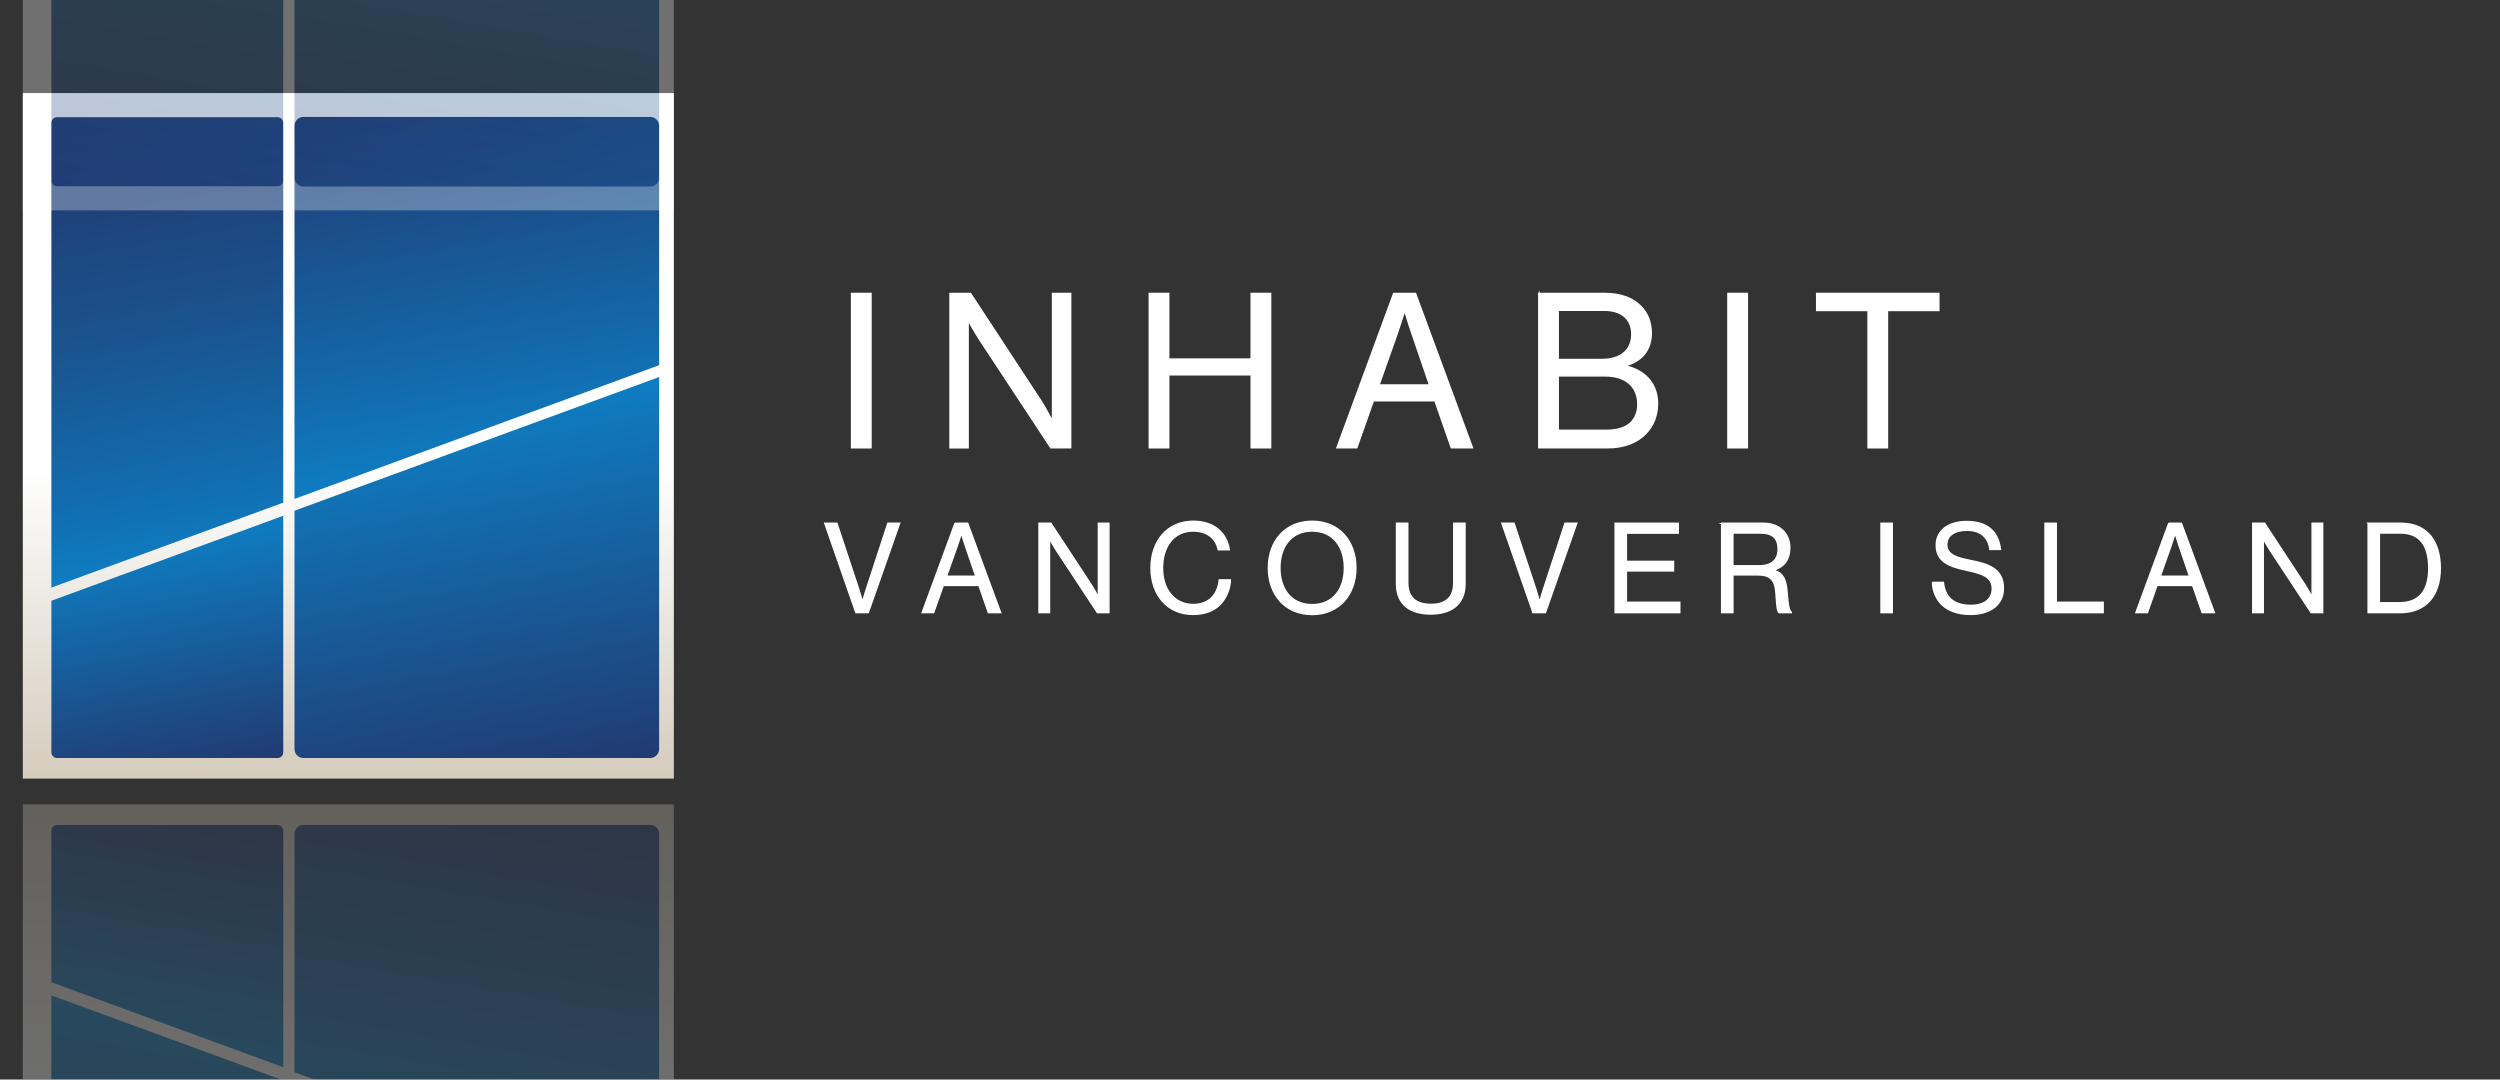
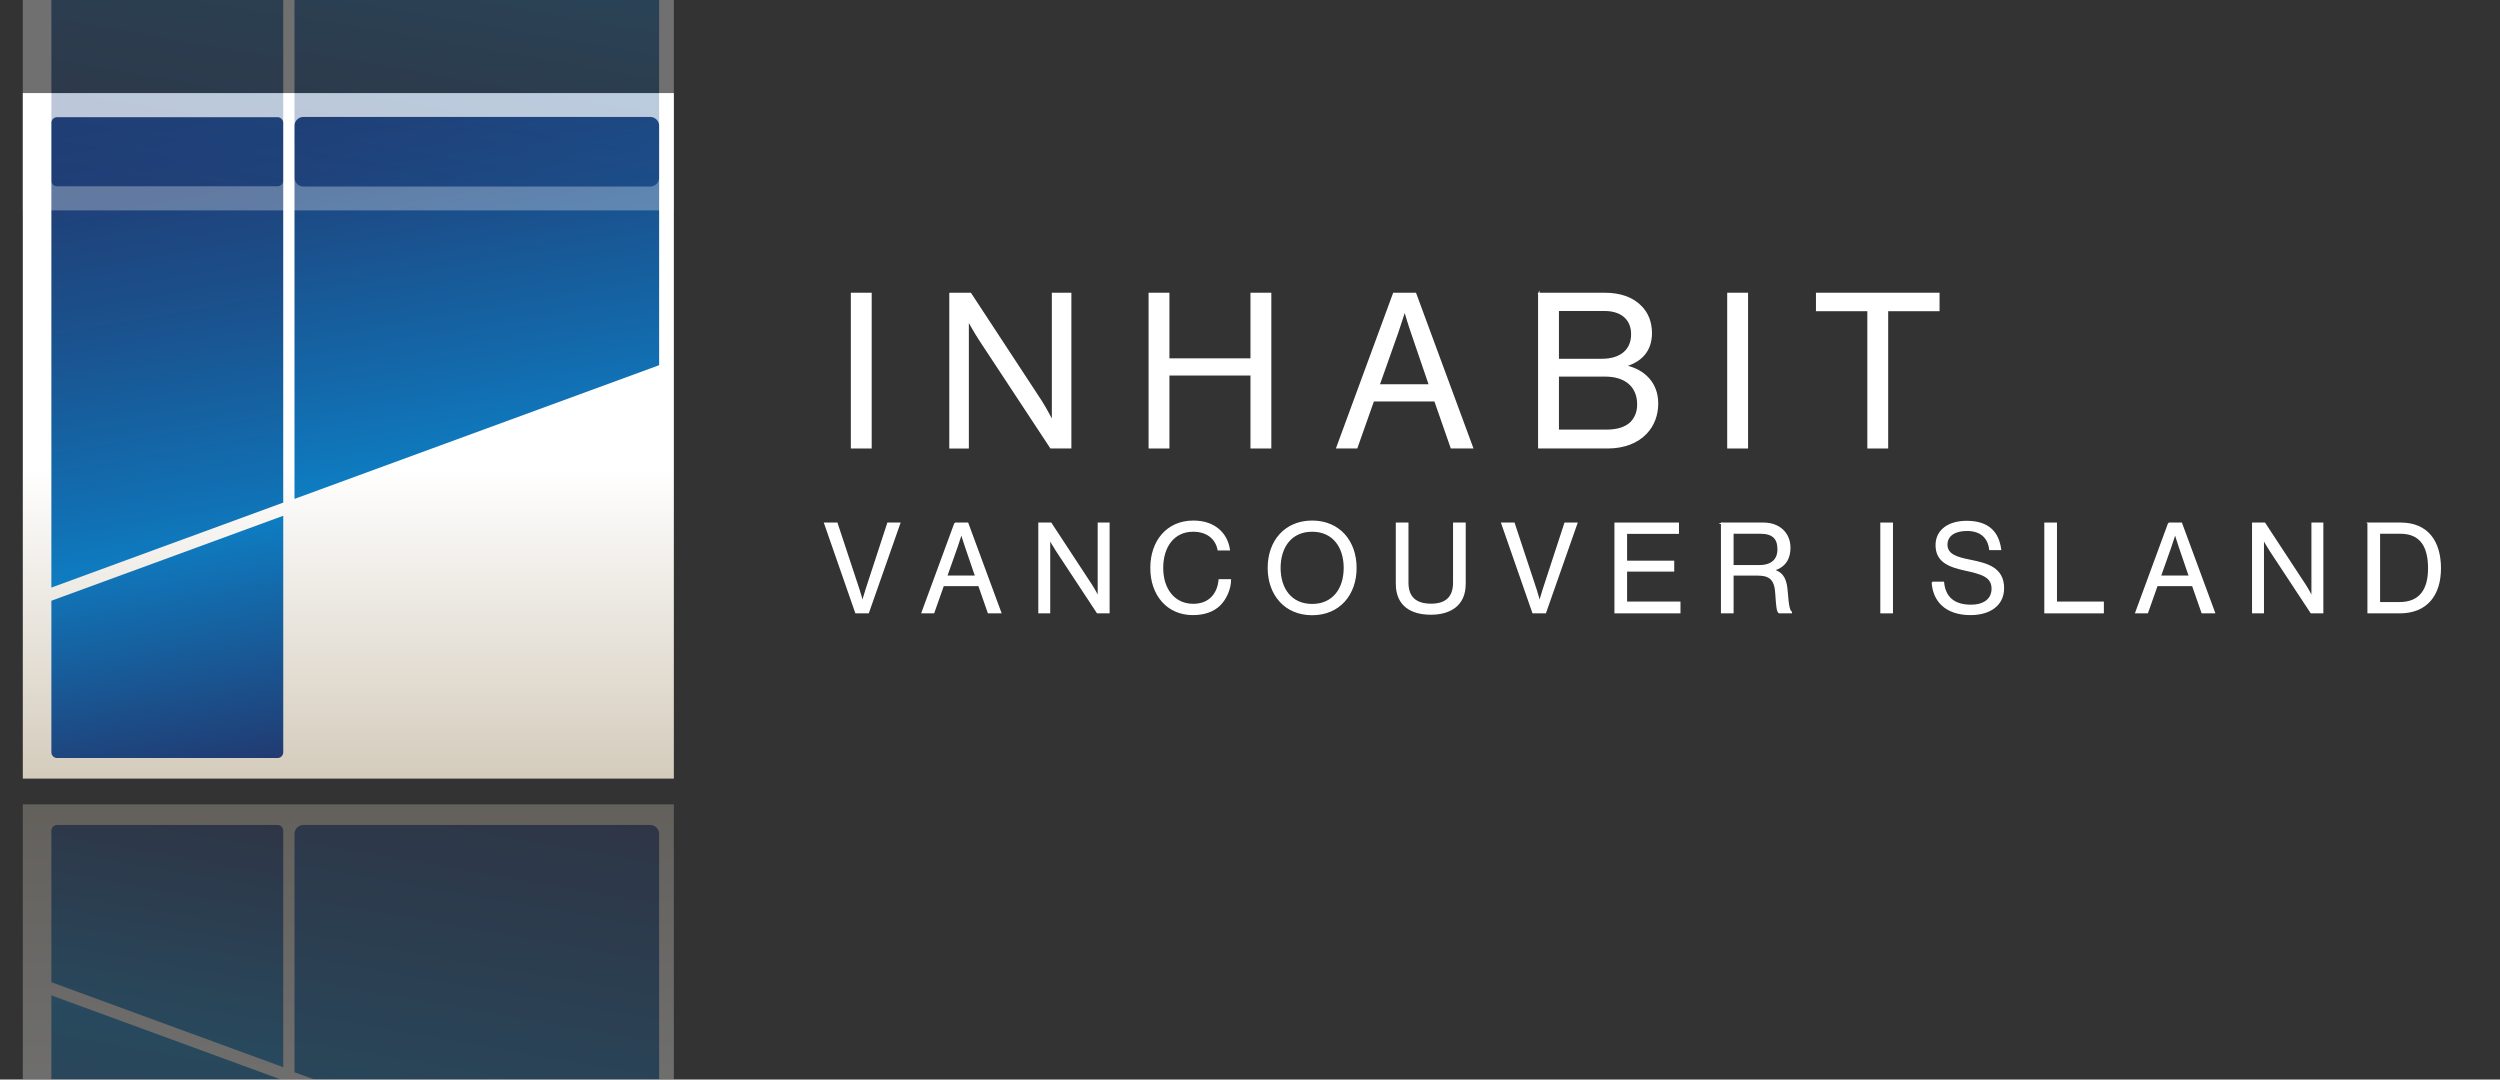
<svg xmlns="http://www.w3.org/2000/svg" xmlns:xlink="http://www.w3.org/1999/xlink" id="Logo_2024" viewBox="0 0 440 190">
  <rect x="0" y="0" width="440" height="190" fill="#333333" stroke="none" />
  <defs>
    <style>.cls-1{clip-path:url(#clippath-11);}.cls-2{fill:url(#linear-gradient);}.cls-2,.cls-3,.cls-4,.cls-5,.cls-6,.cls-7,.cls-8,.cls-9,.cls-10,.cls-11,.cls-12,.cls-13,.cls-14,.cls-15,.cls-16,.cls-17{stroke-width:0px;}.cls-3{fill:url(#New_Gradient_Swatch_copy_2-3);}.cls-4{fill:url(#New_Gradient_Swatch_copy_2-2);}.cls-5{fill:url(#linear-gradient-6);}.cls-6{fill:url(#New_Gradient_Swatch_copy_2);}.cls-18{clip-path:url(#clippath-2);}.cls-19{clip-path:url(#clippath-6);}.cls-7{fill:url(#New_Gradient_Swatch_copy_2-8);}.cls-8{fill:url(#linear-gradient-5);}.cls-9{fill:url(#New_Gradient_Swatch_copy_2-7);}.cls-10{fill:none;}.cls-20{clip-path:url(#clippath-7);}.cls-21{clip-path:url(#clippath-1);}.cls-22{clip-path:url(#clippath-4);}.cls-23{clip-path:url(#clippath-12);}.cls-24{opacity:.3;}.cls-11{fill:url(#linear-gradient-2);}.cls-12{fill:url(#linear-gradient-7);}.cls-13{fill:url(#linear-gradient-3);}.cls-14{fill:url(#New_Gradient_Swatch_copy_2-4);}.cls-15{fill:url(#New_Gradient_Swatch_copy_2-6);}.cls-25{clip-path:url(#clippath-9);}.cls-26{clip-path:url(#clippath);}.cls-27{clip-path:url(#clippath-3);}.cls-28{clip-path:url(#clippath-8);}.cls-29{mask:url(#mask-1);}.cls-30{mask:url(#mask);}.cls-31{clip-path:url(#clippath-5);}.cls-16{fill:url(#New_Gradient_Swatch_copy_2-5);}.cls-32{clip-path:url(#clippath-10);}.cls-17{fill:url(#linear-gradient-4);}.cls-33{fill:#fff;stroke:#fff;stroke-miterlimit:10;stroke-width:.25px;}</style>
    <linearGradient id="linear-gradient" x1="272.259" y1="149.239" x2="274.509" y2="149.239" gradientTransform="translate(8475.851 -15185.824) rotate(90) scale(56.383)" gradientUnits="userSpaceOnUse">
      <stop offset="0" stop-color="#fff" />
      <stop offset=".049" stop-color="#ababab" />
      <stop offset=".106" stop-color="#4f4f4f" />
      <stop offset=".146" stop-color="#161616" />
      <stop offset=".165" stop-color="#000" />
      <stop offset=".882" stop-color="#000" />
      <stop offset="1" stop-color="#000" />
    </linearGradient>
    <mask id="mask" x="-5.117" y="134.216" width="132.621" height="134.786" maskUnits="userSpaceOnUse">
      <rect class="cls-2" x="1.764" y="139.319" width="119.081" height="125.153" />
    </mask>
    <clipPath id="clippath">
      <rect class="cls-10" x="4.014" y="141.567" width="114.583" height="120.655" />
    </clipPath>
    <linearGradient id="linear-gradient-2" x1="268.698" y1="142.372" x2="270.948" y2="142.372" gradientTransform="translate(-7669.677 14852.862) rotate(-90) scale(54.301)" gradientUnits="userSpaceOnUse">
      <stop offset="0" stop-color="#fff" />
      <stop offset=".54" stop-color="#fff" />
      <stop offset="1" stop-color="#d3caba" />
    </linearGradient>
    <clipPath id="clippath-1">
      <path class="cls-10" d="M10.047,145.191c-.556,0-1.006.452-1.006,1.003v26.677l40.808,14.957v-41.634c0-.551-.448-1.003-1.001-1.003H10.047Z" />
    </clipPath>
    <linearGradient id="New_Gradient_Swatch_copy_2" x1="276.73" y1="161.75" x2="278.98" y2="161.75" gradientTransform="translate(5199.853 3174.394) rotate(-180) scale(18.596)" gradientUnits="userSpaceOnUse">
      <stop offset="0" stop-color="#213b72" />
      <stop offset="1" stop-color="#0e7dc2" />
    </linearGradient>
    <clipPath id="clippath-2">
      <path class="cls-10" d="M9.042,256.978c0,.551.45,1.001,1.006,1.001h38.802c.551,0,1.001-.45,1.001-1.001v-66.833l-40.808-14.957v81.79Z" />
    </clipPath>
    <linearGradient id="New_Gradient_Swatch_copy_2-2" x1="266.245" y1="139.889" x2="268.494" y2="139.889" gradientTransform="translate(-9646.065 -4843.862) scale(36.175)" xlink:href="#New_Gradient_Swatch_copy_2" />
    <clipPath id="clippath-3">
      <path class="cls-10" d="M53.411,145.191c-.875,0-1.581.709-1.581,1.577v41.951l64.178,23.53v-65.481c0-.868-.706-1.577-1.577-1.577h-61.02Z" />
    </clipPath>
    <linearGradient id="New_Gradient_Swatch_copy_2-3" x1="274.425" y1="155.457" x2="276.675" y2="155.457" gradientTransform="translate(8148.098 4725.168) rotate(-180) scale(29.246)" xlink:href="#New_Gradient_Swatch_copy_2" />
    <clipPath id="clippath-4">
      <path class="cls-10" d="M51.829,256.452c0,.866.706,1.575,1.581,1.575h61.02c.871,0,1.577-.709,1.577-1.575v-42.124l-64.178-23.53v65.654Z" />
    </clipPath>
    <linearGradient id="New_Gradient_Swatch_copy_2-4" x1="265.276" y1="139.468" x2="267.525" y2="139.468" gradientTransform="translate(-7732.985 -3865.1) scale(29.322)" xlink:href="#New_Gradient_Swatch_copy_2" />
    <clipPath id="clippath-5">
      <rect class="cls-10" x="4.014" y="16.381" width="114.583" height="120.655" />
    </clipPath>
    <linearGradient id="linear-gradient-3" x1="270.772" x2="273.021" gradientTransform="translate(-7669.677 -14686.859) rotate(90) scale(54.301 -54.301)" xlink:href="#linear-gradient-2" />
    <clipPath id="clippath-6">
      <path class="cls-10" d="M9.042,105.731v26.679c0,.551.45,1.001,1.006,1.001h38.802c.553,0,1.001-.45,1.001-1.001v-41.636l-40.808,14.957Z" />
    </clipPath>
    <linearGradient id="New_Gradient_Swatch_copy_2-5" x1="270.767" y1="162.801" x2="273.017" y2="162.801" gradientTransform="translate(3056.882 5171.612) rotate(-90) scale(18.596 -18.596)" xlink:href="#New_Gradient_Swatch_copy_2" />
    <clipPath id="clippath-7">
      <path class="cls-10" d="M10.047,20.623c-.556,0-1.006.452-1.006,1.003v81.788l40.808-14.957V21.626c0-.551-.45-1.003-1.001-1.003H10.047Z" />
    </clipPath>
    <linearGradient id="linear-gradient-4" x1="269.31" y1="139.349" x2="271.56" y2="139.349" gradientTransform="translate(-5011.447 -9724.38) rotate(90) scale(36.175 -36.175)" gradientUnits="userSpaceOnUse">
      <stop offset="0" stop-color="#213b72" />
      <stop offset=".194" stop-color="#1f4179" />
      <stop offset=".492" stop-color="#1a538f" />
      <stop offset=".856" stop-color="#116fb2" />
      <stop offset="1" stop-color="#0e7dc2" />
    </linearGradient>
    <clipPath id="clippath-8">
-       <path class="cls-10" d="M51.829,89.883v41.951c0,.868.706,1.577,1.581,1.577h61.02c.871,0,1.577-.709,1.577-1.577v-65.479l-64.178,23.528Z" />
-     </clipPath>
+       </clipPath>
    <linearGradient id="New_Gradient_Swatch_copy_2-6" x1="270.634" y1="156.125" x2="272.883" y2="156.125" gradientTransform="translate(4649.92 8053.173) rotate(-90) scale(29.246 -29.246)" xlink:href="#New_Gradient_Swatch_copy_2" />
    <clipPath id="clippath-9">
      <path class="cls-10" d="M53.411,20.576c-.875,0-1.581.709-1.581,1.575v65.656l64.178-23.532V22.151c0-.866-.706-1.575-1.577-1.575h-61.02Z" />
    </clipPath>
    <linearGradient id="linear-gradient-5" x1="269.057" y1="138.801" x2="271.307" y2="138.801" gradientTransform="translate(-3986.041 -7873.601) rotate(90) scale(29.322 -29.322)" gradientUnits="userSpaceOnUse">
      <stop offset="0" stop-color="#213b72" />
      <stop offset=".68" stop-color="#1466a7" />
      <stop offset="1" stop-color="#0e7dc2" />
    </linearGradient>
    <linearGradient id="linear-gradient-6" x1="268.266" x2="270.515" xlink:href="#linear-gradient" />
    <mask id="mask-1" x="-5.117" y="-90.975" width="132.621" height="134.786" maskUnits="userSpaceOnUse">
      <rect class="cls-5" x="1.764" y="-85.873" width="119.081" height="125.153" />
    </mask>
    <clipPath id="clippath-10">
      <rect class="cls-10" x="4.014" y="-83.624" width="114.583" height="120.655" />
    </clipPath>
    <linearGradient id="linear-gradient-7" x1="272.845" x2="275.095" xlink:href="#linear-gradient-2" />
    <clipPath id="clippath-11">
      <path class="cls-10" d="M9.042,31.787c0,.551.45,1.001,1.006,1.001h38.802c.551,0,1.001-.45,1.001-1.001V-35.046l-40.808-14.957V31.787Z" />
    </clipPath>
    <linearGradient id="New_Gradient_Swatch_copy_2-7" x1="272.375" y1="138.808" x2="274.625" y2="138.808" gradientTransform="translate(-9867.835 -5029.949) scale(36.175)" xlink:href="#New_Gradient_Swatch_copy_2" />
    <clipPath id="clippath-12">
      <path class="cls-10" d="M51.829,31.26c0,.866.706,1.575,1.581,1.575h61.02c.871,0,1.577-.709,1.577-1.575V-10.864l-64.178-23.53V31.26Z" />
    </clipPath>
    <linearGradient id="New_Gradient_Swatch_copy_2-8" x1="272.839" y1="138.134" x2="275.088" y2="138.134" gradientTransform="translate(-7954.755 -4051.187) scale(29.322)" xlink:href="#New_Gradient_Swatch_copy_2" />
  </defs>
  <g id="Window_and_Reflection">
    <g id="Reflection" class="cls-24">
      <g class="cls-30">
        <g id="Frame">
          <g class="cls-26">
            <rect class="cls-11" x="4.014" y="141.567" width="114.583" height="120.655" />
          </g>
        </g>
        <g class="cls-21">
          <rect class="cls-6" x="4.908" y="142.714" width="49.076" height="47.592" transform="translate(-139.648 166.594) rotate(-80)" />
        </g>
        <g class="cls-18">
          <rect class="cls-4" x="-14.864" y="189.301" width="88.619" height="54.565" transform="translate(-188.961 207.973) rotate(-80)" />
        </g>
        <g class="cls-27">
          <rect class="cls-3" x="45.327" y="141.296" width="77.184" height="74.848" transform="translate(-106.659 230.33) rotate(-80)" />
        </g>
        <g class="cls-22">
          <rect class="cls-14" x="45.243" y="186.973" width="77.352" height="74.878" transform="translate(-151.656 268.087) rotate(-80)" />
        </g>
      </g>
    </g>
    <g id="Window">
      <g id="frame">
        <g class="cls-31">
          <rect class="cls-13" x="4.014" y="16.381" width="114.583" height="120.655" />
        </g>
      </g>
      <g class="cls-19">
        <rect class="cls-16" x="5.65" y="87.555" width="47.592" height="49.076" transform="translate(-19.017 6.816) rotate(-10)" />
      </g>
      <g class="cls-20">
        <rect class="cls-17" x="2.163" y="17.709" width="54.565" height="88.619" transform="translate(-10.322 6.055) rotate(-10)" />
      </g>
      <g class="cls-28">
        <rect class="cls-15" x="46.495" y="61.293" width="74.847" height="77.181" transform="translate(-16.07 16.09) rotate(-10)" />
      </g>
      <g class="cls-25">
        <rect class="cls-8" x="46.48" y="15.514" width="74.878" height="77.354" transform="translate(-8.135 15.396) rotate(-10)" />
      </g>
    </g>
  </g>
  <path class="cls-33" d="M145.159,92.094h2.134l3.873,11.706c.242.726.616,2.112.616,2.112h.044s.374-1.408.616-2.112l3.829-11.706h2.068l-5.523,15.732h-2.178l-5.479-15.732Z" />
  <path class="cls-33" d="M168.084,92.094h2.223l5.809,15.732h-2.156l-1.673-4.797h-6.271l-1.694,4.797h-2.024l5.787-15.732ZM166.588,101.423h5.148l-1.804-5.28c-.309-.88-.704-2.223-.704-2.223h-.044s-.418,1.32-.727,2.223l-1.87,5.28Z" />
  <path class="cls-33" d="M182.867,92.094h2.09l7.173,10.936c.528.814,1.145,2.024,1.145,2.024h.044v-12.96h1.849v15.732h-2.024l-7.218-10.958c-.506-.77-1.166-1.958-1.166-1.958h-.044v12.916h-1.848v-15.732Z" />
  <path class="cls-33" d="M202.578,99.949c0-4.621,2.772-8.207,7.459-8.207,3.675,0,5.897,2.112,6.315,5.017h-1.937c-.374-1.958-1.937-3.301-4.423-3.301-3.454,0-5.391,2.795-5.391,6.491,0,3.851,2.135,6.446,5.413,6.446,2.971,0,4.379-2.023,4.576-4.334h1.959c-.022,1.562-.771,3.322-1.893,4.423-1.101,1.078-2.706,1.649-4.709,1.649-4.467,0-7.371-3.41-7.371-8.185Z" />
  <path class="cls-33" d="M223.236,99.949c0-4.709,2.948-8.207,7.701-8.207s7.701,3.498,7.701,8.207-2.948,8.207-7.701,8.207-7.701-3.498-7.701-8.207ZM236.614,99.949c0-3.696-1.98-6.491-5.677-6.491s-5.677,2.795-5.677,6.491,1.98,6.469,5.677,6.469,5.677-2.772,5.677-6.469Z" />
  <path class="cls-33" d="M245.786,102.743v-10.649h1.98v10.451c0,2.685,1.519,3.829,4.114,3.829,2.486,0,3.983-1.145,3.983-3.829v-10.451h1.979v10.649c0,3.807-2.662,5.325-6.028,5.325-3.433,0-6.029-1.519-6.029-5.325Z" />
  <path class="cls-33" d="M264.332,92.094h2.135l3.872,11.706c.242.726.616,2.112.616,2.112h.044s.374-1.408.616-2.112l3.829-11.706h2.068l-5.523,15.732h-2.178l-5.479-15.732Z" />
  <path class="cls-33" d="M284.265,92.094h11.111v1.738h-9.132v4.973h8.296v1.673h-8.296v5.522h9.396v1.826h-11.375v-15.732Z" />
  <path class="cls-33" d="M303.009,92.094h7.349c2.772,0,4.643,1.738,4.643,4.312,0,1.914-.836,3.278-2.729,3.895v.066c1.606.572,2.112,1.672,2.267,4.005.176,2.53.44,3.168.727,3.366v.088h-2.135c-.33-.286-.396-.88-.572-3.521-.154-2.311-1.078-3.124-3.19-3.124h-4.379v6.645h-1.979v-15.732ZM304.988,99.575h4.665c2.2,0,3.301-1.101,3.301-2.883,0-1.914-.881-2.882-3.19-2.882h-4.775v5.765Z" />
  <path class="cls-33" d="M331.059,92.094h1.979v15.732h-1.979v-15.732Z" />
  <path class="cls-33" d="M340.1,102.501h1.936c.265,2.663,1.893,4.049,4.863,4.049,2.178,0,3.74-.99,3.74-2.948,0-2.156-1.893-2.662-4.709-3.278-2.771-.616-5.148-1.408-5.148-4.379,0-2.597,2.156-4.158,5.347-4.158,3.938,0,5.567,2.002,5.963,4.906h-1.87c-.286-2.244-1.738-3.366-4.049-3.366-2.134,0-3.542.902-3.542,2.53,0,1.782,1.76,2.311,4.114,2.772,3.059.616,5.853,1.364,5.853,4.906,0,2.949-2.397,4.599-5.786,4.599-4.423,0-6.535-2.464-6.711-5.633Z" />
  <path class="cls-33" d="M359.922,92.094h1.979v13.906h8.252v1.826h-10.231v-15.732Z" />
  <path class="cls-33" d="M381.702,92.094h2.223l5.809,15.732h-2.156l-1.672-4.797h-6.271l-1.694,4.797h-2.024l5.787-15.732ZM380.206,101.423h5.148l-1.804-5.28c-.309-.88-.704-2.223-.704-2.223h-.044s-.419,1.32-.727,2.223l-1.87,5.28Z" />
  <path class="cls-33" d="M396.485,92.094h2.09l7.173,10.936c.528.814,1.145,2.024,1.145,2.024h.044v-12.96h1.849v15.732h-2.024l-7.218-10.958c-.506-.77-1.166-1.958-1.166-1.958h-.044v12.916h-1.848v-15.732Z" />
  <path class="cls-33" d="M416.791,92.094h5.721c4.73,0,6.975,3.213,6.975,7.921s-2.398,7.812-7.129,7.812h-5.566v-15.732ZM422.291,106.088c3.697,0,5.171-2.376,5.171-6.073s-1.32-6.204-5.017-6.204h-3.675v12.277h3.521Z" />
  <path class="cls-33" d="M149.873,51.644h3.419v27.166h-3.419v-27.166Z" />
  <path class="cls-33" d="M167.201,51.644h3.609l12.386,18.883c.912,1.406,1.976,3.496,1.976,3.496h.076v-22.379h3.191v27.166h-3.495l-12.462-18.921c-.874-1.33-2.014-3.382-2.014-3.382h-.076v22.303h-3.191v-27.166Z" />
  <path class="cls-33" d="M202.275,51.644h3.419v11.551h14.514v-11.551h3.42v27.166h-3.42v-12.842h-14.514v12.842h-3.419v-27.166Z" />
  <path class="cls-33" d="M245.289,51.644h3.838l10.03,27.166h-3.724l-2.888-8.283h-10.828l-2.926,8.283h-3.495l9.992-27.166ZM242.706,67.753h8.891l-3.115-9.118c-.532-1.52-1.216-3.838-1.216-3.838h-.076s-.722,2.28-1.254,3.838l-3.229,9.118Z" />
  <path class="cls-33" d="M270.827,51.644h11.512c2.85,0,5.016.76,6.535,2.355,1.102,1.14,1.748,2.698,1.748,4.636,0,3.001-1.672,4.863-4.369,5.699v.113c3.077.723,5.471,2.926,5.471,6.573,0,2.09-.722,3.876-1.976,5.205-1.52,1.634-3.875,2.584-6.801,2.584h-12.12v-27.166ZM281.921,63.27c3.306,0,5.281-1.634,5.281-4.445,0-2.621-1.785-4.217-4.825-4.217h-8.131v8.662h7.675ZM282.795,75.733c1.938,0,3.344-.494,4.256-1.368.76-.798,1.216-1.861,1.216-3.153,0-3.382-2.394-5.054-5.699-5.054h-8.321v9.575h8.549Z" />
  <path class="cls-33" d="M304.115,51.644h3.419v27.166h-3.419v-27.166Z" />
  <path class="cls-33" d="M319.732,51.644h21.505v3.002h-9.043v24.164h-3.419v-24.164h-9.043v-3.002Z" />
  <g id="Window_and_Reflection-2">
    <g id="Reflection-2" class="cls-24">
      <g class="cls-29">
        <g id="Frame-2">
          <g class="cls-32">
            <rect class="cls-12" x="4.014" y="-83.624" width="114.583" height="120.655" />
          </g>
        </g>
        <g class="cls-1">
          <rect class="cls-9" x="-14.864" y="-35.89" width="88.619" height="54.565" transform="translate(32.809 21.885) rotate(-80)" />
        </g>
        <g class="cls-23">
          <rect class="cls-7" x="45.243" y="-38.218" width="77.352" height="74.878" transform="translate(70.114 82) rotate(-80)" />
        </g>
      </g>
    </g>
  </g>
</svg>